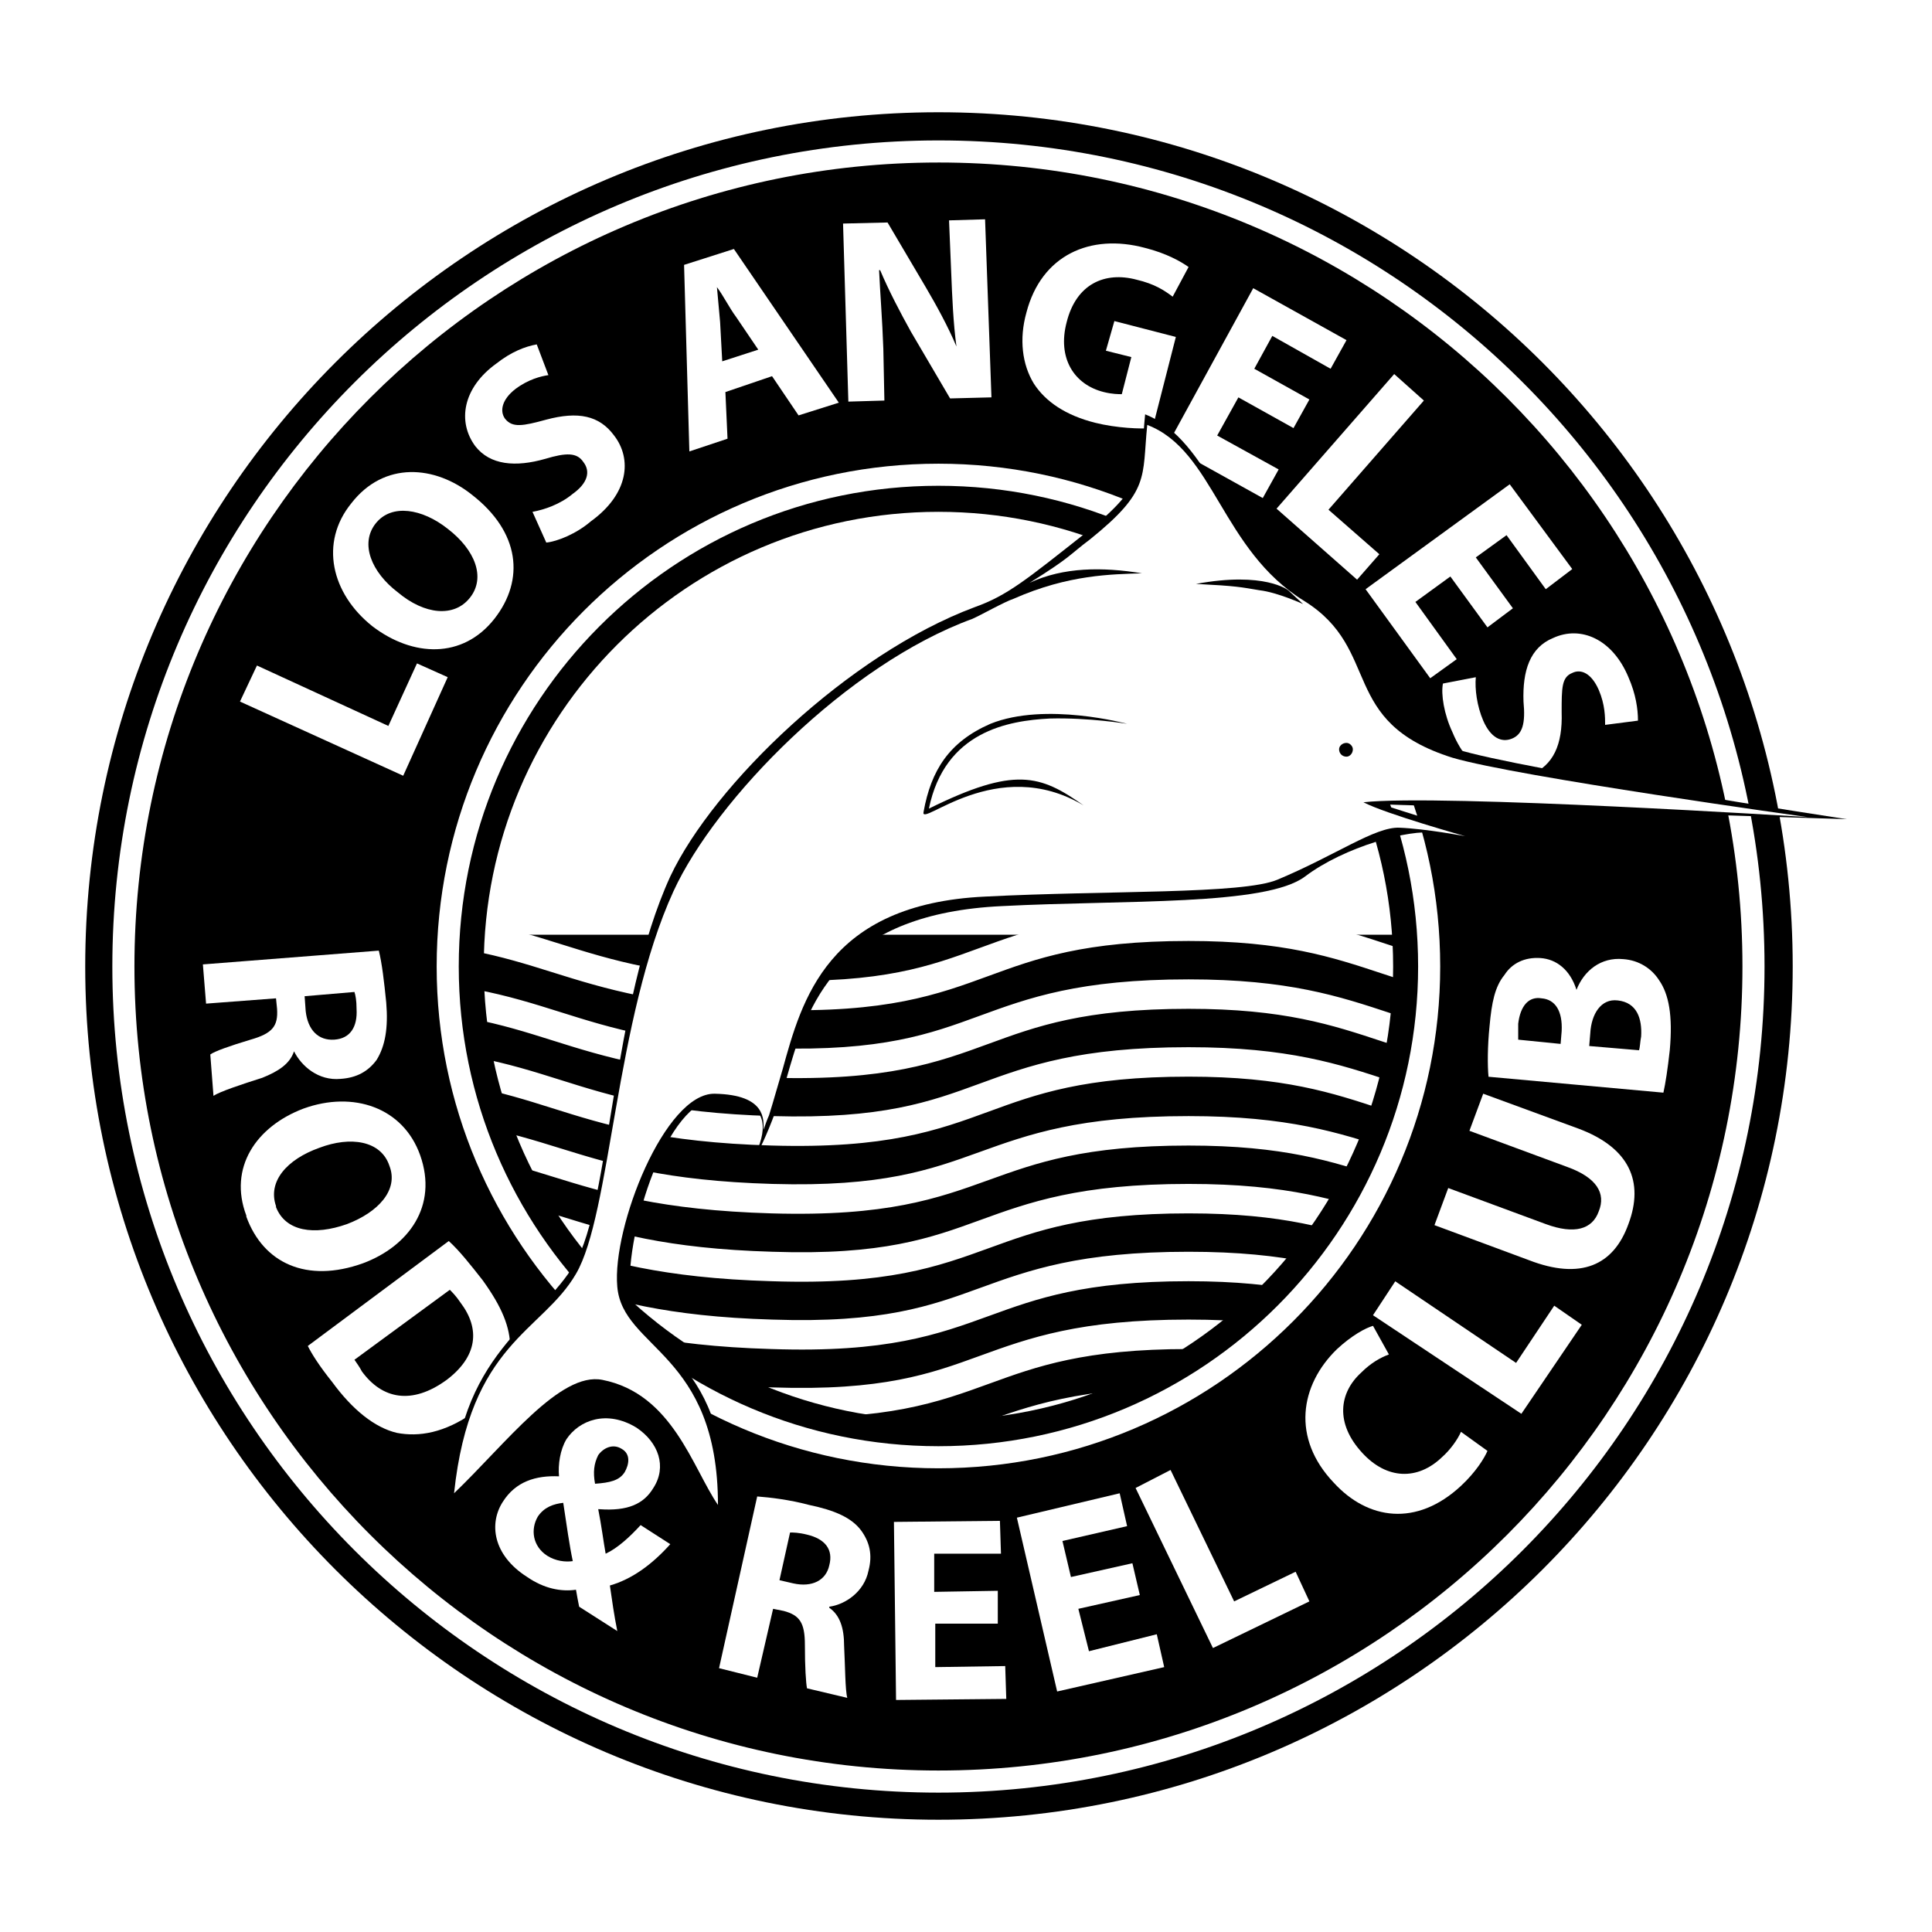
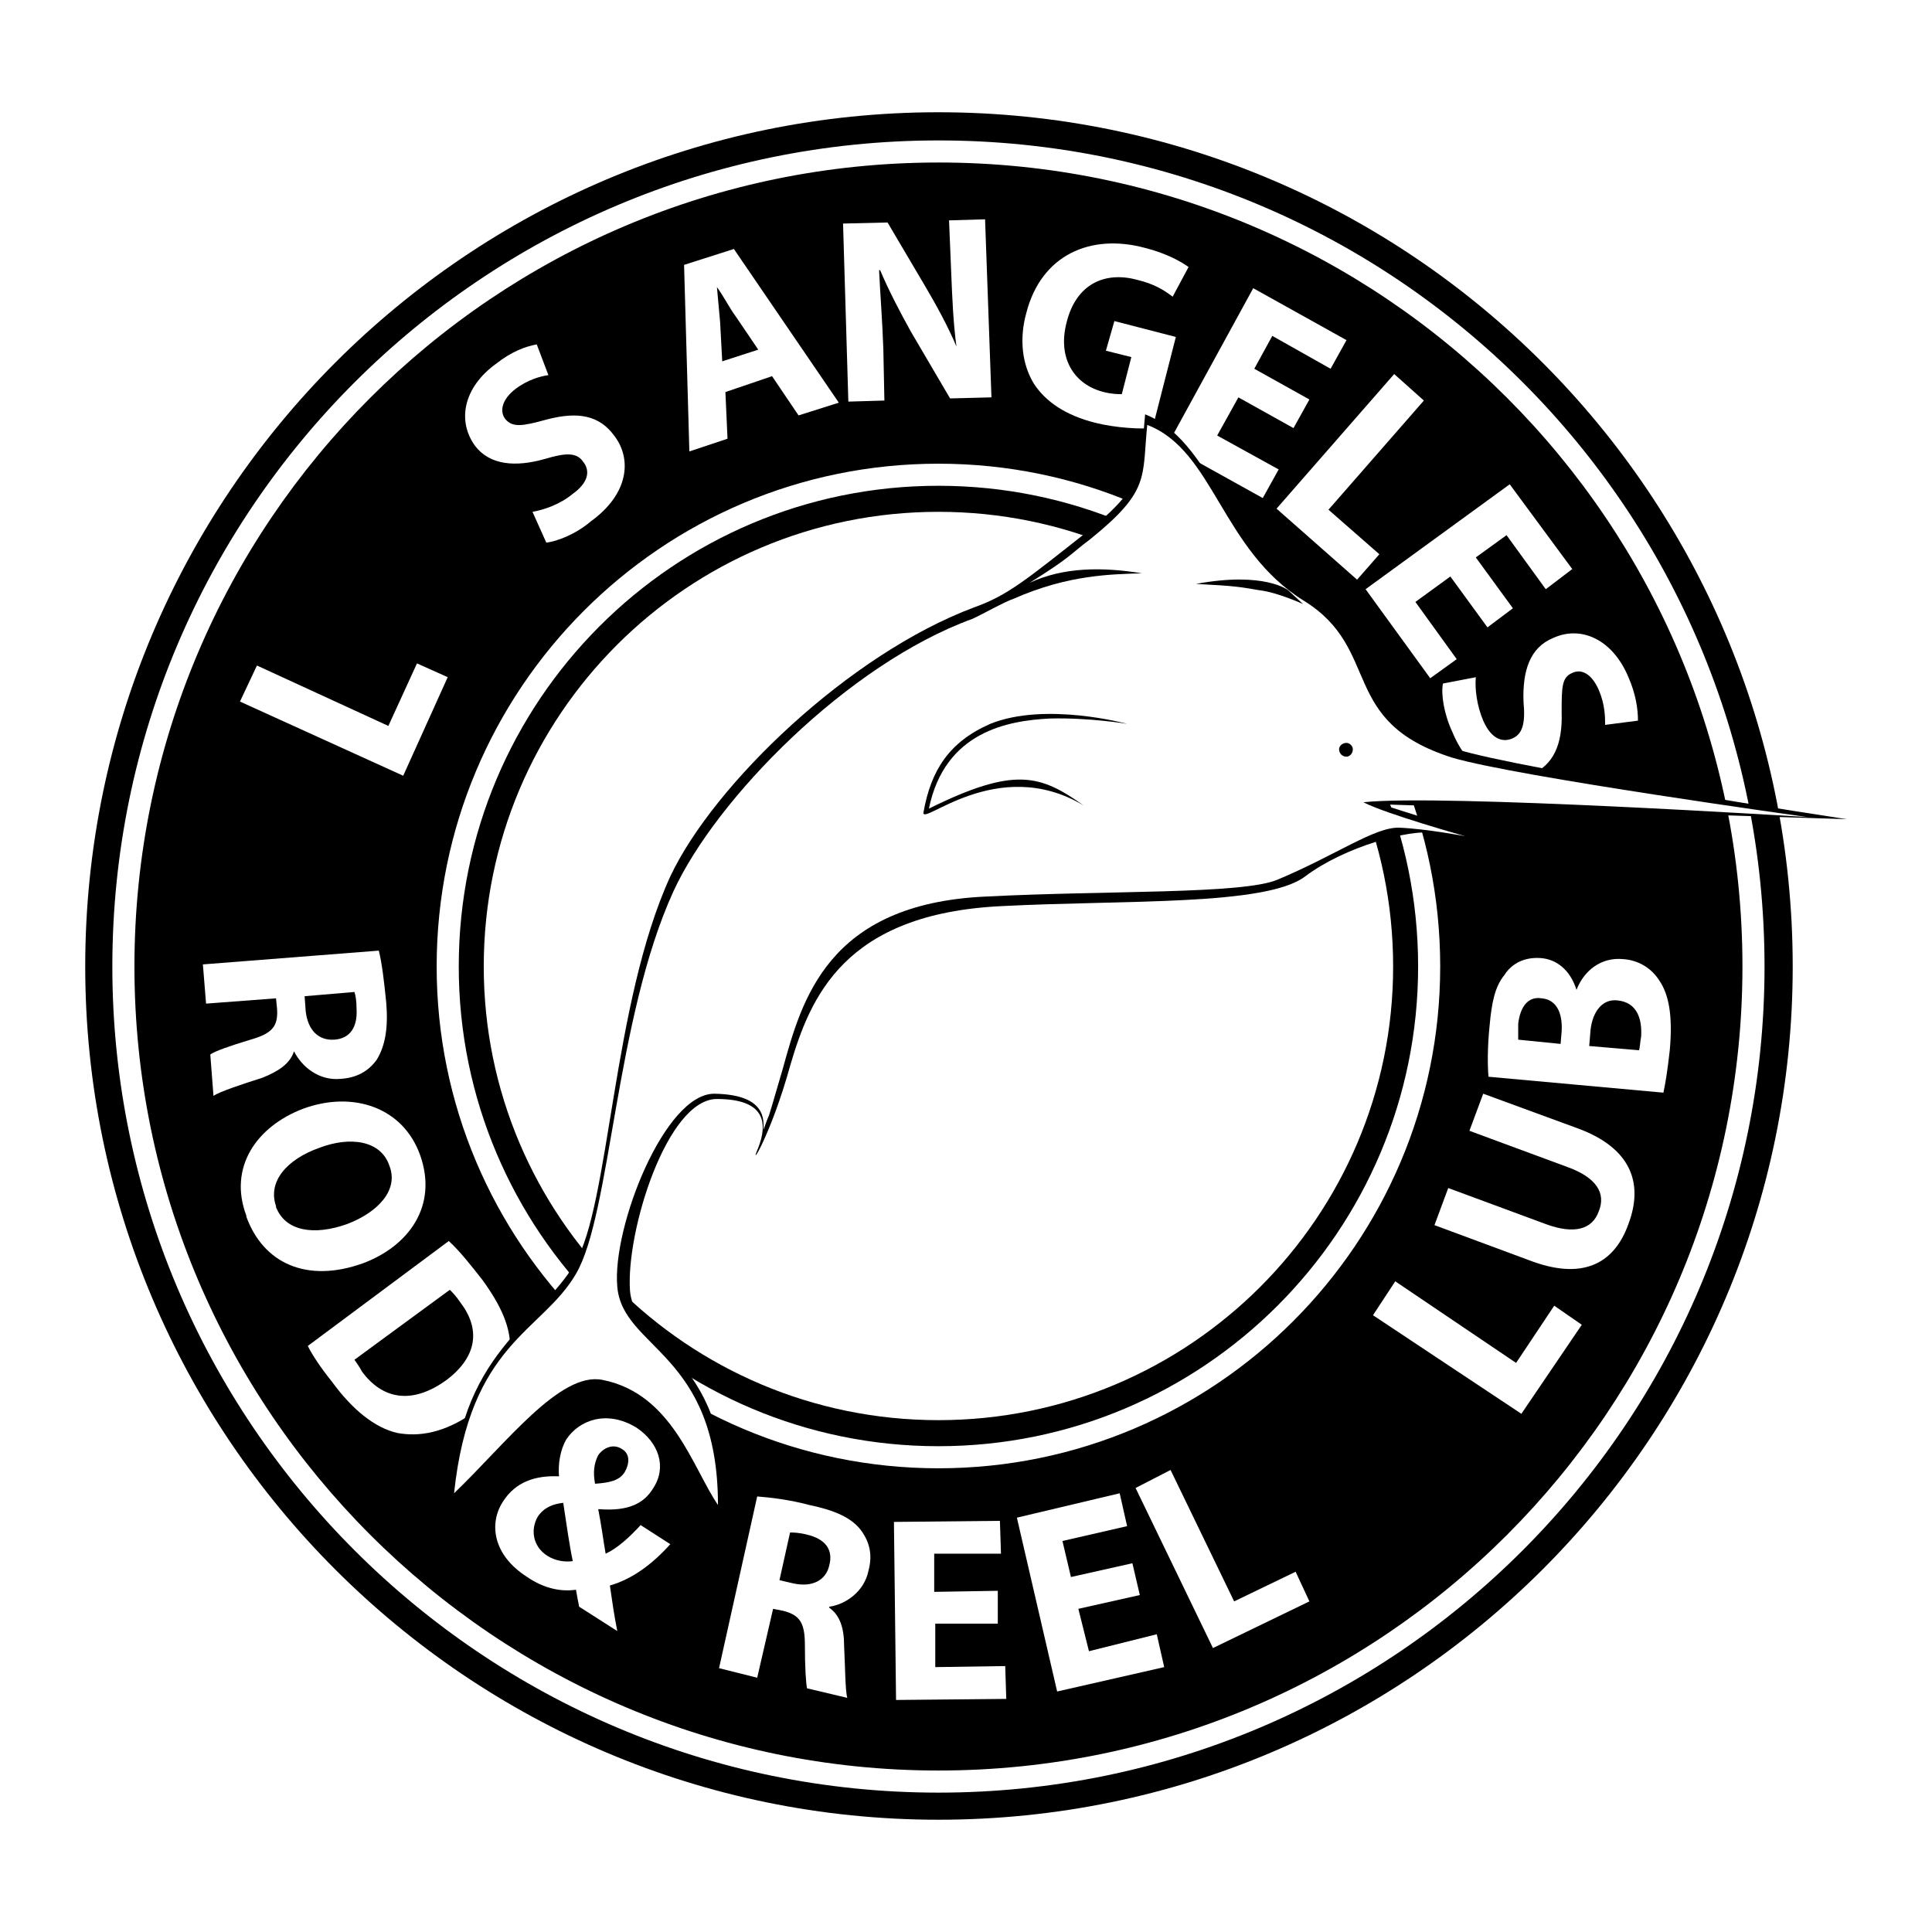
<svg xmlns="http://www.w3.org/2000/svg" version="1.0" id="Layer_1" x="0px" y="0px" width="192.756px" height="192.756px" viewBox="0 0 192.756 192.756" enable-background="new 0 0 192.756 192.756" xml:space="preserve">
  <g>
-     <polygon fill-rule="evenodd" clip-rule="evenodd" fill="#FFFFFF" points="0,0 192.756,0 192.756,192.756 0,192.756 0,0  " />
-     <polygon fill-rule="evenodd" clip-rule="evenodd" points="37.478,149.515 150.097,149.515 150.097,93.258 37.478,93.258    37.478,149.515  " />
    <path fill="#FFFFFF" d="M35.363,90.943c10.2,0,15.25,1.581,20.584,3.25c5.075,1.588,10.418,3.261,21.119,3.624   c0.002,0,0.004,0,0.006,0c10.962,0.314,15.744-1.435,20.629-3.223c4.938-1.807,9.977-3.651,20.883-3.651   c9.958,0,15.038,1.683,20.227,3.4c5.188,1.717,10.491,3.474,21.332,3.474v2.938c-11.306,0-16.838-1.832-22.249-3.624   c-4.96-1.642-9.817-3.25-19.31-3.25c-10.41,0-15.196,1.751-19.885,3.467c-5.161,1.889-10.213,3.737-21.712,3.406h-0.006   c-11.084-0.375-16.634-2.112-21.905-3.762c-5.107-1.598-9.942-3.112-19.712-3.112V90.943L35.363,90.943z M35.363,97.711   c10.17,0,15.248,1.598,20.576,3.275c5.103,1.605,10.446,3.287,21.127,3.599c10.966,0.315,15.749-1.435,20.635-3.223   c4.938-1.807,9.977-3.651,20.883-3.651c9.958,0,15.038,1.683,20.227,3.4c5.188,1.718,10.491,3.474,21.332,3.474v2.938   c-11.306,0-16.838-1.832-22.249-3.623c-4.96-1.643-9.817-3.251-19.31-3.251c-10.41,0-15.196,1.752-19.885,3.468   c-5.161,1.889-10.213,3.737-21.712,3.406c-11.071-0.322-16.62-2.069-21.919-3.737c-5.103-1.605-9.966-3.137-19.704-3.137V97.711   L35.363,97.711z M35.363,104.479c10.17,0,15.248,1.597,20.576,3.274c5.103,1.605,10.446,3.287,21.127,3.599   c10.966,0.315,15.749-1.435,20.635-3.223c4.938-1.807,9.977-3.65,20.883-3.65c9.958,0,15.038,1.682,20.227,3.399   c5.188,1.718,10.491,3.474,21.332,3.474v2.938c-11.306,0-16.838-1.831-22.249-3.623c-4.96-1.643-9.817-3.25-19.31-3.25   c-10.41,0-15.196,1.751-19.885,3.467c-5.161,1.889-10.213,3.737-21.712,3.406c-11.071-0.322-16.62-2.069-21.919-3.737   c-5.103-1.605-9.966-3.136-19.704-3.136V104.479L35.363,104.479z M35.363,111.353c10.165,0,15.244,1.573,20.577,3.224   c5.099,1.579,10.44,3.232,21.126,3.544c10.963,0.315,15.751-1.411,20.645-3.175c4.93-1.777,9.963-3.593,20.873-3.593   c9.949,0,15.03,1.657,20.222,3.349c5.186,1.69,10.487,3.419,21.337,3.419v2.938c-11.297,0-16.831-1.805-22.244-3.568   c-4.959-1.617-9.812-3.199-19.314-3.199c-10.4,0-15.192,1.728-19.887,3.42c-5.156,1.86-10.203,3.679-21.71,3.348   c-11.056-0.322-16.607-2.041-21.907-3.682c-5.104-1.58-9.965-3.086-19.716-3.086V111.353L35.363,111.353z M35.363,118.12   c10.165,0,15.244,1.573,20.577,3.224c5.099,1.579,10.44,3.232,21.126,3.544h0.006c11,0.37,15.776-1.365,20.676-3.146   c4.924-1.79,9.966-3.622,20.836-3.622c9.949,0,15.03,1.657,20.222,3.349c5.186,1.69,10.487,3.419,21.337,3.419v2.938   c-11.297,0-16.831-1.805-22.244-3.568c-4.959-1.617-9.812-3.199-19.314-3.199c-10.378,0-15.164,1.739-19.838,3.438   c-5.18,1.882-10.229,3.718-21.759,3.33c-0.002,0-0.004,0-0.006,0c-11.052-0.322-16.603-2.042-21.901-3.682   c-5.104-1.58-9.965-3.086-19.716-3.086V118.12L35.363,118.12z M35.363,124.888c10.165,0,15.244,1.573,20.577,3.224   c5.099,1.579,10.44,3.232,21.126,3.544h0.006c11,0.37,15.776-1.365,20.676-3.146c4.924-1.789,9.966-3.622,20.836-3.622   c9.949,0,15.03,1.657,20.222,3.349c5.186,1.69,10.487,3.419,21.337,3.419v2.938c-11.297,0-16.831-1.804-22.244-3.568   c-4.959-1.616-9.812-3.199-19.314-3.199c-10.378,0-15.164,1.74-19.838,3.438c-5.18,1.881-10.229,3.717-21.759,3.329   c-0.002,0-0.004,0-0.006,0c-11.052-0.322-16.603-2.041-21.901-3.682c-5.104-1.58-9.965-3.086-19.716-3.086V124.888L35.363,124.888z    M35.363,131.655c10.165,0,15.244,1.573,20.577,3.224c5.099,1.579,10.44,3.232,21.126,3.544h0.006   c11,0.37,15.776-1.365,20.676-3.146c4.924-1.789,9.966-3.622,20.836-3.622c9.949,0,15.03,1.657,20.222,3.349   c5.186,1.69,10.487,3.419,21.337,3.419v2.938c-11.297,0-16.831-1.804-22.244-3.568c-4.959-1.617-9.812-3.199-19.314-3.199   c-10.378,0-15.164,1.74-19.838,3.438c-5.18,1.883-10.229,3.718-21.759,3.33c-0.002,0-0.004,0-0.006,0   c-11.052-0.322-16.603-2.042-21.901-3.682c-5.104-1.58-9.965-3.086-19.716-3.086V131.655L35.363,131.655z M35.363,138.423   c10.165,0,15.244,1.573,20.577,3.224c5.099,1.579,10.44,3.232,21.126,3.544h0.006c11,0.37,15.776-1.365,20.676-3.146   c4.924-1.789,9.966-3.622,20.836-3.622c9.949,0,15.03,1.657,20.222,3.349c5.186,1.69,10.487,3.419,21.337,3.419v2.938   c-11.297,0-16.831-1.804-22.244-3.568c-4.959-1.616-9.812-3.199-19.314-3.199c-10.378,0-15.164,1.74-19.838,3.438   c-5.18,1.882-10.229,3.717-21.759,3.329c-0.002,0-0.004,0-0.006,0c-11.052-0.322-16.603-2.041-21.901-3.682   c-5.104-1.58-9.965-3.086-19.716-3.086V138.423L35.363,138.423z M35.363,145.19c10.213,0,15.292,1.586,20.647,3.258   c5.081,1.586,10.423,3.254,21.056,3.616c0.002,0,0.004,0,0.006,0c10.962,0.314,15.744-1.435,20.629-3.223   c4.938-1.807,9.977-3.651,20.883-3.651c9.958,0,15.038,1.683,20.227,3.4c5.188,1.718,10.491,3.474,21.332,3.474v2.938   c-11.306,0-16.838-1.832-22.249-3.623c-4.96-1.643-9.817-3.251-19.31-3.251c-10.41,0-15.196,1.752-19.885,3.468   c-5.161,1.889-10.213,3.737-21.712,3.406h-0.006c-11.015-0.375-16.565-2.107-21.843-3.755c-5.127-1.601-9.99-3.119-19.775-3.119   V145.19L35.363,145.19z" />
    <path fill-rule="evenodd" clip-rule="evenodd" d="M93.628,11.2c-46.951,0-85.125,38.174-85.125,85.23   c0,46.951,38.174,85.125,85.125,85.125c47.057,0,85.231-38.174,85.231-85.125C178.859,49.374,140.686,11.2,93.628,11.2L93.628,11.2   z M93.628,141.689c-25.062,0-45.364-20.303-45.364-45.259c0-25.062,20.303-45.365,45.364-45.365   c25.062,0,45.365,20.303,45.365,45.365C138.993,121.387,118.69,141.689,93.628,141.689L93.628,141.689z" />
    <path fill="#FFFFFF" d="M93.628,16.214h-0.002c-22.116,0-42.172,8.972-56.696,23.484c-14.521,14.508-23.516,34.56-23.517,56.726   v0.006v0.003c0,22.112,8.998,42.167,23.523,56.691c14.524,14.523,34.576,23.521,56.687,23.521h0.006h0.003   c22.168,0,42.223-8.996,56.732-23.519c14.51-14.524,23.48-34.577,23.481-56.691v-0.006v-0.003c0-22.166-8.972-42.22-23.483-56.731   c-14.511-14.51-34.562-23.481-56.727-23.482H93.628L93.628,16.214z M93.626,14.011h0.002h0.006   c22.771,0.001,43.374,9.219,58.283,24.128c14.911,14.91,24.129,35.515,24.13,58.289v0.003v0.006   c-0.002,22.715-9.219,43.316-24.128,58.24c-14.913,14.926-35.518,24.173-58.289,24.174h-0.003h-0.006   c-22.718-0.002-43.321-9.246-58.244-24.168c-14.924-14.924-24.168-35.529-24.169-58.249v-0.003v-0.006   c0.002-22.769,9.248-43.372,24.172-58.283C50.305,23.23,70.909,14.012,93.626,14.011L93.626,14.011z M93.628,48.466h-0.002   c-13.232,0-25.198,5.375-33.851,14.055C51.12,71.202,45.771,83.192,45.77,96.424v0.006v0.003c0,13.181,5.35,25.146,14.006,33.815   c8.653,8.665,20.615,14.039,33.846,14.04h0.006h0.003c13.233-0.001,25.197-5.375,33.851-14.042   c8.655-8.668,14.003-20.632,14.004-33.81v-0.006v-0.003c0-13.234-5.35-25.227-14.006-33.908   c-8.652-8.678-20.615-14.052-33.846-14.053H93.628L93.628,48.466z M93.626,46.263h0.002h0.006   c13.834,0.002,26.348,5.625,35.402,14.708c9.056,9.082,14.652,21.623,14.653,35.457v0.003v0.006   c-0.002,13.779-5.597,26.291-14.651,35.359c-9.057,9.07-21.571,14.695-35.408,14.696h-0.003h-0.006   c-13.833-0.002-26.347-5.625-35.403-14.694c-9.055-9.068-14.651-21.583-14.652-35.364v-0.003v-0.006   c0.002-13.832,5.597-26.371,14.651-35.452C67.274,51.888,79.79,46.264,93.626,46.263L93.626,46.263z" />
    <polygon fill-rule="evenodd" clip-rule="evenodd" fill="#FFFFFF" points="40.228,77.396 44.668,67.562 41.602,66.188    38.747,72.427 25.635,66.399 23.942,69.995 40.228,77.396  " />
-     <path fill-rule="evenodd" clip-rule="evenodd" fill="#FFFFFF" d="M49.321,61.746c3.066-3.912,2.538-8.671-2.221-12.372   c-3.701-2.961-8.776-3.384-12.055,0.846c-3.172,3.913-2.009,8.989,2.115,12.267C41.179,65.553,46.149,65.765,49.321,61.746   L49.321,61.746L49.321,61.746z M46.889,59.631c-1.586,2.009-4.547,1.692-7.19-0.529c-2.644-2.009-3.807-4.864-2.221-6.874   c1.586-2.009,4.653-1.48,7.19,0.529C47.418,54.873,48.476,57.623,46.889,59.631L46.889,59.631L46.889,59.631z" />
    <path fill-rule="evenodd" clip-rule="evenodd" fill="#FFFFFF" d="M54.503,54.133c1.058-0.106,2.961-0.846,4.441-2.115   c3.807-2.749,4.124-6.239,2.326-8.565c-1.48-2.009-3.595-2.432-6.768-1.586c-2.327,0.634-3.384,0.846-4.124-0.105   c-0.529-0.74-0.317-1.904,1.058-2.961c1.269-0.952,2.538-1.269,3.278-1.375l-1.163-3.066c-1.164,0.211-2.538,0.74-4.019,1.903   c-3.383,2.432-3.912,5.816-2.115,8.248c1.48,1.903,4.019,2.115,6.979,1.269c2.115-0.635,3.173-0.635,3.807,0.317   c0.74,0.952,0.423,2.115-1.058,3.172c-1.269,1.058-2.855,1.586-4.018,1.797L54.503,54.133L54.503,54.133z" />
    <path fill-rule="evenodd" clip-rule="evenodd" fill="#FFFFFF" d="M77.027,37.531l2.644,3.913l4.018-1.269L73.22,24.841l-4.97,1.586   l0.528,18.611l3.807-1.269l-0.211-4.653L77.027,37.531L77.027,37.531z M72.057,36.05l-0.211-3.913   c-0.106-1.058-0.211-2.432-0.317-3.49l0,0c0.635,0.846,1.269,2.115,1.903,2.961l2.221,3.278L72.057,36.05L72.057,36.05z" />
    <path fill-rule="evenodd" clip-rule="evenodd" fill="#FFFFFF" d="M88.236,39.963l-0.106-5.182   c-0.106-2.961-0.317-5.499-0.423-7.825h0.106c0.846,2.009,2.009,4.23,3.067,6.133l3.912,6.662l4.125-0.106L98.281,21.88   l-3.595,0.106l0.211,5.076c0.105,2.644,0.211,5.182,0.529,7.508l0,0c-0.846-2.009-2.009-4.124-3.067-5.922l-3.807-6.45   l-4.441,0.106l0.529,17.765L88.236,39.963L88.236,39.963z" />
    <path fill-rule="evenodd" clip-rule="evenodd" fill="#FFFFFF" d="M117.315,33.618l-6.133-1.586l-0.847,2.96l2.538,0.634   l-0.951,3.701c-0.317,0-0.952,0-1.798-0.211c-2.961-0.74-4.653-3.384-3.701-6.979c0.952-3.807,3.807-5.076,6.979-4.23   c1.798,0.423,2.75,1.058,3.596,1.692l1.586-2.96c-0.74-0.529-2.221-1.375-4.335-1.903c-5.499-1.481-10.363,0.74-11.844,6.45   c-0.74,2.644-0.423,5.182,0.74,7.084c1.163,1.798,3.173,3.173,6.133,3.913c2.115,0.528,4.548,0.634,5.711,0.528L117.315,33.618   L117.315,33.618z" />
    <polygon fill-rule="evenodd" clip-rule="evenodd" fill="#FFFFFF" points="130.639,39.857 125.141,36.791 126.938,33.512    132.754,36.791 134.341,33.936 125.035,28.754 116.47,44.404 125.986,49.691 127.572,46.836 121.439,43.453 123.555,39.646    129.053,42.712 130.639,39.857  " />
    <polygon fill-rule="evenodd" clip-rule="evenodd" fill="#FFFFFF" points="127.361,50.749 135.397,57.834 137.618,55.296    132.543,50.854 142.06,39.963 139.099,37.319 127.361,50.749  " />
    <polygon fill-rule="evenodd" clip-rule="evenodd" fill="#FFFFFF" points="150.942,60.689 147.241,55.613 150.308,53.393    154.221,58.785 156.864,56.776 150.625,48.317 136.244,58.785 142.694,67.668 145.338,65.765 141.214,60.055 144.703,57.517    148.404,62.592 150.942,60.689  " />
    <path fill-rule="evenodd" clip-rule="evenodd" fill="#FFFFFF" d="M143.963,68.197c-0.211,1.058,0.105,3.066,0.952,4.864   c1.798,4.335,5.075,5.393,7.825,4.23c2.221-0.952,3.172-2.961,3.066-6.239c0-2.432,0-3.489,1.058-3.912   c0.846-0.423,1.903,0,2.644,1.691c0.635,1.48,0.635,2.75,0.635,3.49l3.277-0.423c0-1.164-0.211-2.644-0.951-4.335   c-1.587-3.807-4.759-5.182-7.508-3.913c-2.326,0.952-3.067,3.278-2.961,6.345c0.211,2.22-0.106,3.278-1.163,3.701   c-1.058,0.423-2.115-0.105-2.855-1.797c-0.635-1.48-0.846-3.172-0.74-4.335L143.963,68.197L143.963,68.197z" />
    <path fill-rule="evenodd" clip-rule="evenodd" fill="#FFFFFF" d="M20.242,96.219l0.317,3.913l6.979-0.529l0.105,1.058   c0.106,1.692-0.423,2.433-2.644,3.066c-2.115,0.635-3.595,1.164-4.018,1.48l0.317,4.124c0.635-0.423,2.855-1.163,4.864-1.797   c1.586-0.635,2.75-1.375,3.173-2.644l0,0c0.74,1.479,2.432,2.961,4.652,2.749c1.586-0.105,2.75-0.74,3.595-1.903   c0.846-1.375,1.164-3.173,0.952-5.71c-0.211-2.115-0.423-3.913-0.74-5.182L20.242,96.219L20.242,96.219z M35.363,98.969   c0.105,0.317,0.211,0.846,0.211,1.691c0.105,1.798-0.635,2.961-2.221,3.066c-1.586,0.106-2.644-0.951-2.855-2.854l-0.106-1.48   L35.363,98.969L35.363,98.969z" />
    <path fill-rule="evenodd" clip-rule="evenodd" fill="#FFFFFF" d="M24.577,121.387c1.692,4.652,6.027,6.661,11.632,4.652   c4.547-1.691,7.508-5.71,5.71-10.786c-1.692-4.758-6.662-6.45-11.632-4.652c-4.758,1.798-7.508,5.922-5.71,10.681V121.387   L24.577,121.387z M27.538,120.329c-0.846-2.433,1.057-4.653,4.335-5.816c3.066-1.163,6.133-0.74,6.979,1.798   c0.952,2.432-1.163,4.652-4.229,5.816c-3.278,1.163-6.133,0.74-7.085-1.692V120.329L27.538,120.329z" />
    <path fill-rule="evenodd" clip-rule="evenodd" fill="#FFFFFF" d="M30.71,134.287c0.423,0.846,1.163,2.01,2.432,3.596   c2.009,2.749,4.229,4.547,6.45,5.075c2.221,0.424,4.759,0,7.614-2.009c2.538-1.903,3.701-4.229,3.701-6.45   c0-2.115-0.846-4.124-2.75-6.768c-1.163-1.48-2.326-2.961-3.384-3.913L30.71,134.287L30.71,134.287z M44.88,128.683   c0.212,0.212,0.635,0.635,1.058,1.27c2.009,2.644,1.692,5.393-1.375,7.719c-3.49,2.538-6.451,1.903-8.459-0.846   c-0.211-0.423-0.529-0.846-0.74-1.163L44.88,128.683L44.88,128.683z" />
    <path fill-rule="evenodd" clip-rule="evenodd" fill="#FFFFFF" d="M61.588,162.732c-0.317-1.586-0.529-3.066-0.74-4.547   c2.221-0.635,4.23-2.115,6.027-4.124l-2.961-1.903c-1.057,1.163-2.326,2.326-3.489,2.855c-0.211-1.164-0.423-2.855-0.74-4.441   h0.106c2.855,0.211,4.441-0.529,5.393-2.115c1.375-2.115,0.529-4.547-1.692-6.027c-2.961-1.798-5.71-0.74-6.979,1.163   c-0.635,1.058-0.846,2.538-0.74,3.701l0,0c-2.327-0.105-4.335,0.528-5.604,2.538c-1.375,2.114-1.058,5.287,2.432,7.508   c1.692,1.163,3.384,1.48,4.864,1.269c0.106,0.635,0.211,1.163,0.317,1.692L61.588,162.732L61.588,162.732z M54.608,155.225   c-1.48-0.951-1.691-2.644-0.951-3.912c0.634-0.952,1.586-1.27,2.538-1.375c0.317,2.115,0.634,4.336,0.952,5.816   C56.406,155.859,55.455,155.754,54.608,155.225L54.608,155.225L54.608,155.225z M62.011,144.545   c0.952,0.528,0.74,1.586,0.317,2.326c-0.529,0.846-1.48,1.058-2.961,1.163c-0.211-1.163-0.106-2.009,0.317-2.855   C60.213,144.438,61.165,144.016,62.011,144.545L62.011,144.545L62.011,144.545z" />
    <path fill-rule="evenodd" clip-rule="evenodd" fill="#FFFFFF" d="M71.739,166.434l3.807,0.952l1.586-6.874l1.057,0.212   c1.586,0.423,2.115,1.163,2.115,3.384s0.105,3.807,0.211,4.335l4.019,0.952c-0.211-0.74-0.211-3.172-0.317-5.182   c0-1.798-0.423-3.066-1.48-3.807v-0.105c1.586-0.212,3.49-1.48,3.913-3.596c0.423-1.586,0.106-2.855-0.74-4.018   c-0.952-1.27-2.644-2.01-5.182-2.538c-2.009-0.529-3.807-0.74-5.182-0.847L71.739,166.434L71.739,166.434z M78.824,152.898   c0.317,0,0.846,0,1.692,0.212c1.798,0.423,2.644,1.48,2.221,3.066c-0.317,1.48-1.692,2.221-3.595,1.798l-1.375-0.317   L78.824,152.898L78.824,152.898z" />
    <polygon fill-rule="evenodd" clip-rule="evenodd" fill="#FFFFFF" points="99.55,158.714 93.206,158.82 93.206,155.014    99.867,155.014 99.762,151.735 89.188,151.841 89.399,169.606 100.396,169.5 100.291,166.223 93.312,166.328 93.312,161.992    99.55,161.992 99.55,158.714  " />
    <polygon fill-rule="evenodd" clip-rule="evenodd" fill="#FFFFFF" points="112.979,155.965 106.847,157.34 106.001,153.744    112.451,152.264 111.711,148.985 101.454,151.418 105.472,168.761 116.152,166.328 115.412,163.05 108.645,164.742    107.587,160.512 113.72,159.138 112.979,155.965  " />
    <polygon fill-rule="evenodd" clip-rule="evenodd" fill="#FFFFFF" points="121.017,164.425 130.639,159.771 129.265,156.812    123.131,159.771 116.787,146.659 113.297,148.457 121.017,164.425  " />
-     <path fill-rule="evenodd" clip-rule="evenodd" fill="#FFFFFF" d="M145.761,142.853c-0.317,0.74-1.058,1.798-1.903,2.538   c-2.432,2.326-5.499,2.221-7.931-0.423c-2.75-2.961-2.326-6.027-0.105-8.037c0.951-0.951,1.902-1.48,2.749-1.798l-1.586-2.854   c-0.74,0.211-2.115,0.952-3.596,2.326c-3.701,3.596-4.547,8.883-0.317,13.324c3.384,3.7,8.248,4.441,12.689,0.317   c1.48-1.375,2.326-2.75,2.644-3.49L145.761,142.853L145.761,142.853z" />
    <polygon fill-rule="evenodd" clip-rule="evenodd" fill="#FFFFFF" points="151.788,141.055 157.815,132.173 155.066,130.269    151.26,135.979 139.205,127.837 136.984,131.221 151.788,141.055  " />
    <path fill-rule="evenodd" clip-rule="evenodd" fill="#FFFFFF" d="M143.117,122.232l9.411,3.489c5.182,2.01,8.46,0.529,9.94-3.595   c1.586-4.23,0.105-7.614-4.97-9.518l-9.518-3.489l-1.375,3.701l9.729,3.595c2.961,1.058,3.913,2.645,3.173,4.441   c-0.635,1.798-2.433,2.326-5.287,1.27l-9.729-3.596L143.117,122.232L143.117,122.232z" />
    <path fill-rule="evenodd" clip-rule="evenodd" fill="#FFFFFF" d="M165.958,109.015c0.212-0.952,0.423-2.327,0.635-4.23   c0.317-3.489-0.105-5.604-1.058-6.979c-0.74-1.164-2.01-2.009-3.596-2.115c-2.221-0.211-3.912,1.163-4.652,3.066l0,0   c-0.635-2.009-2.009-3.066-3.596-3.172c-1.586-0.106-2.854,0.528-3.595,1.691c-0.952,1.163-1.27,2.75-1.48,5.076   c-0.212,2.009-0.212,4.018-0.106,5.075L165.958,109.015L165.958,109.015z M151.471,103.727c0-0.316,0-0.846,0-1.586   c0.212-1.797,1.058-2.749,2.326-2.538c1.375,0.106,2.115,1.27,2.01,3.278l-0.105,1.27L151.471,103.727L151.471,103.727z    M158.556,104.361l0.106-1.269c0.105-1.903,1.057-3.49,2.749-3.278c1.903,0.212,2.432,1.798,2.326,3.596   c-0.105,0.528-0.105,1.057-0.212,1.374L158.556,104.361L158.556,104.361z" />
    <path fill-rule="evenodd" clip-rule="evenodd" d="M184.252,81.732c0,0-32.569-4.97-38.914-6.979   c-11.526-3.49-7.085-10.68-14.91-15.544c-8.248-5.182-9.517-15.228-16.179-17.871c-0.529,5.393,0.211,6.979-5.816,11.738   c-6.027,4.759-7.931,6.345-11.209,7.508C84.746,65.236,71.21,78.242,66.875,87.442c-5.816,12.689-6.027,32.781-9.517,38.597   c-3.384,5.922-11.949,8.988-12.267,23.688c5.076-4.971,12.055-11.949,16.285-11.104c6.027,1.374,8.248,9.411,10.786,13.112   c1.163-16.391-8.777-17.131-9.306-22.946c-0.423-5.922,3.701-19.141,8.671-19.141c4.864,0,5.076,2.433,4.124,4.864   c-1.057,2.433,1.269-1.269,3.172-8.143c2.009-6.873,5.393-15.227,21.149-15.967c12.267-0.634,26.33,0,30.242-2.96   c3.913-2.961,10.47-4.759,12.901-4.336c2.538,0.529,5.393,0.529,5.393,0.529l-10.68-3.384L184.252,81.732L184.252,81.732z" />
    <path fill-rule="evenodd" clip-rule="evenodd" fill="#FFFFFF" d="M180.339,81.521c0,0-28.974-4.018-35.424-5.922   c-11.421-3.595-6.979-10.786-14.805-15.65c-8.248-5.076-8.988-15.016-15.65-17.554c-0.528,5.287,0.317,6.556-5.71,11.42   c-2.115,1.586-1.798,1.692-6.027,4.335c3.384-1.586,7.297-1.586,11.209-0.952c-2.961,0.105-7.297,0.105-12.795,2.538   c-0.952,0.317-3.173,1.586-4.125,2.009c-12.478,4.547-25.59,17.977-29.82,27.177c-5.816,12.689-6.239,32.252-9.729,38.174   c-3.384,5.815-10.575,6.873-12.161,21.889c5.182-4.97,10.574-12.16,14.804-11.314c6.979,1.375,8.988,8.777,11.526,12.479   c0-15.228-9.517-15.545-10.046-21.784c-0.529-5.921,4.758-19.351,9.729-19.245c5.182,0.105,4.864,2.644,4.864,3.596   c0.952-2.75-0.106,0.846,1.903-6.028c1.903-6.873,4.441-16.496,20.197-17.236c12.267-0.634,25.696-0.211,29.186-1.692   c5.816-2.432,9.729-5.287,12.161-5.181c2.644,0.105,6.556,0.846,6.556,0.846s-7.931-2.221-10.151-3.384   C143.646,79.194,180.339,81.521,180.339,81.521L180.339,81.521z" />
    <path fill-rule="evenodd" clip-rule="evenodd" d="M128.524,58.891c0,0-2.326-1.903-9.2-0.634c4.124,0.211,4.441,0.317,6.345,0.634   c1.798,0.211,4.336,1.375,4.336,1.375L128.524,58.891L128.524,58.891z" />
    <path fill-rule="evenodd" clip-rule="evenodd" d="M112.451,72.215c0,0-8.143-2.22-13.641,0c-4.125,1.798-5.922,4.653-6.663,8.777   c-0.423,1.692,7.296-5.816,15.967-0.634c-4.335-3.066-6.873-3.913-15.438,0.317c1.586-7.719,7.931-8.776,12.056-8.988   C108.645,71.581,112.451,72.215,112.451,72.215L112.451,72.215z" />
    <path fill-rule="evenodd" clip-rule="evenodd" d="M134.341,75.493c0.316,0,0.634-0.317,0.634-0.74c0-0.317-0.317-0.634-0.634-0.634   c-0.424,0-0.74,0.317-0.74,0.634C133.601,75.176,133.917,75.493,134.341,75.493L134.341,75.493z" />
  </g>
</svg>